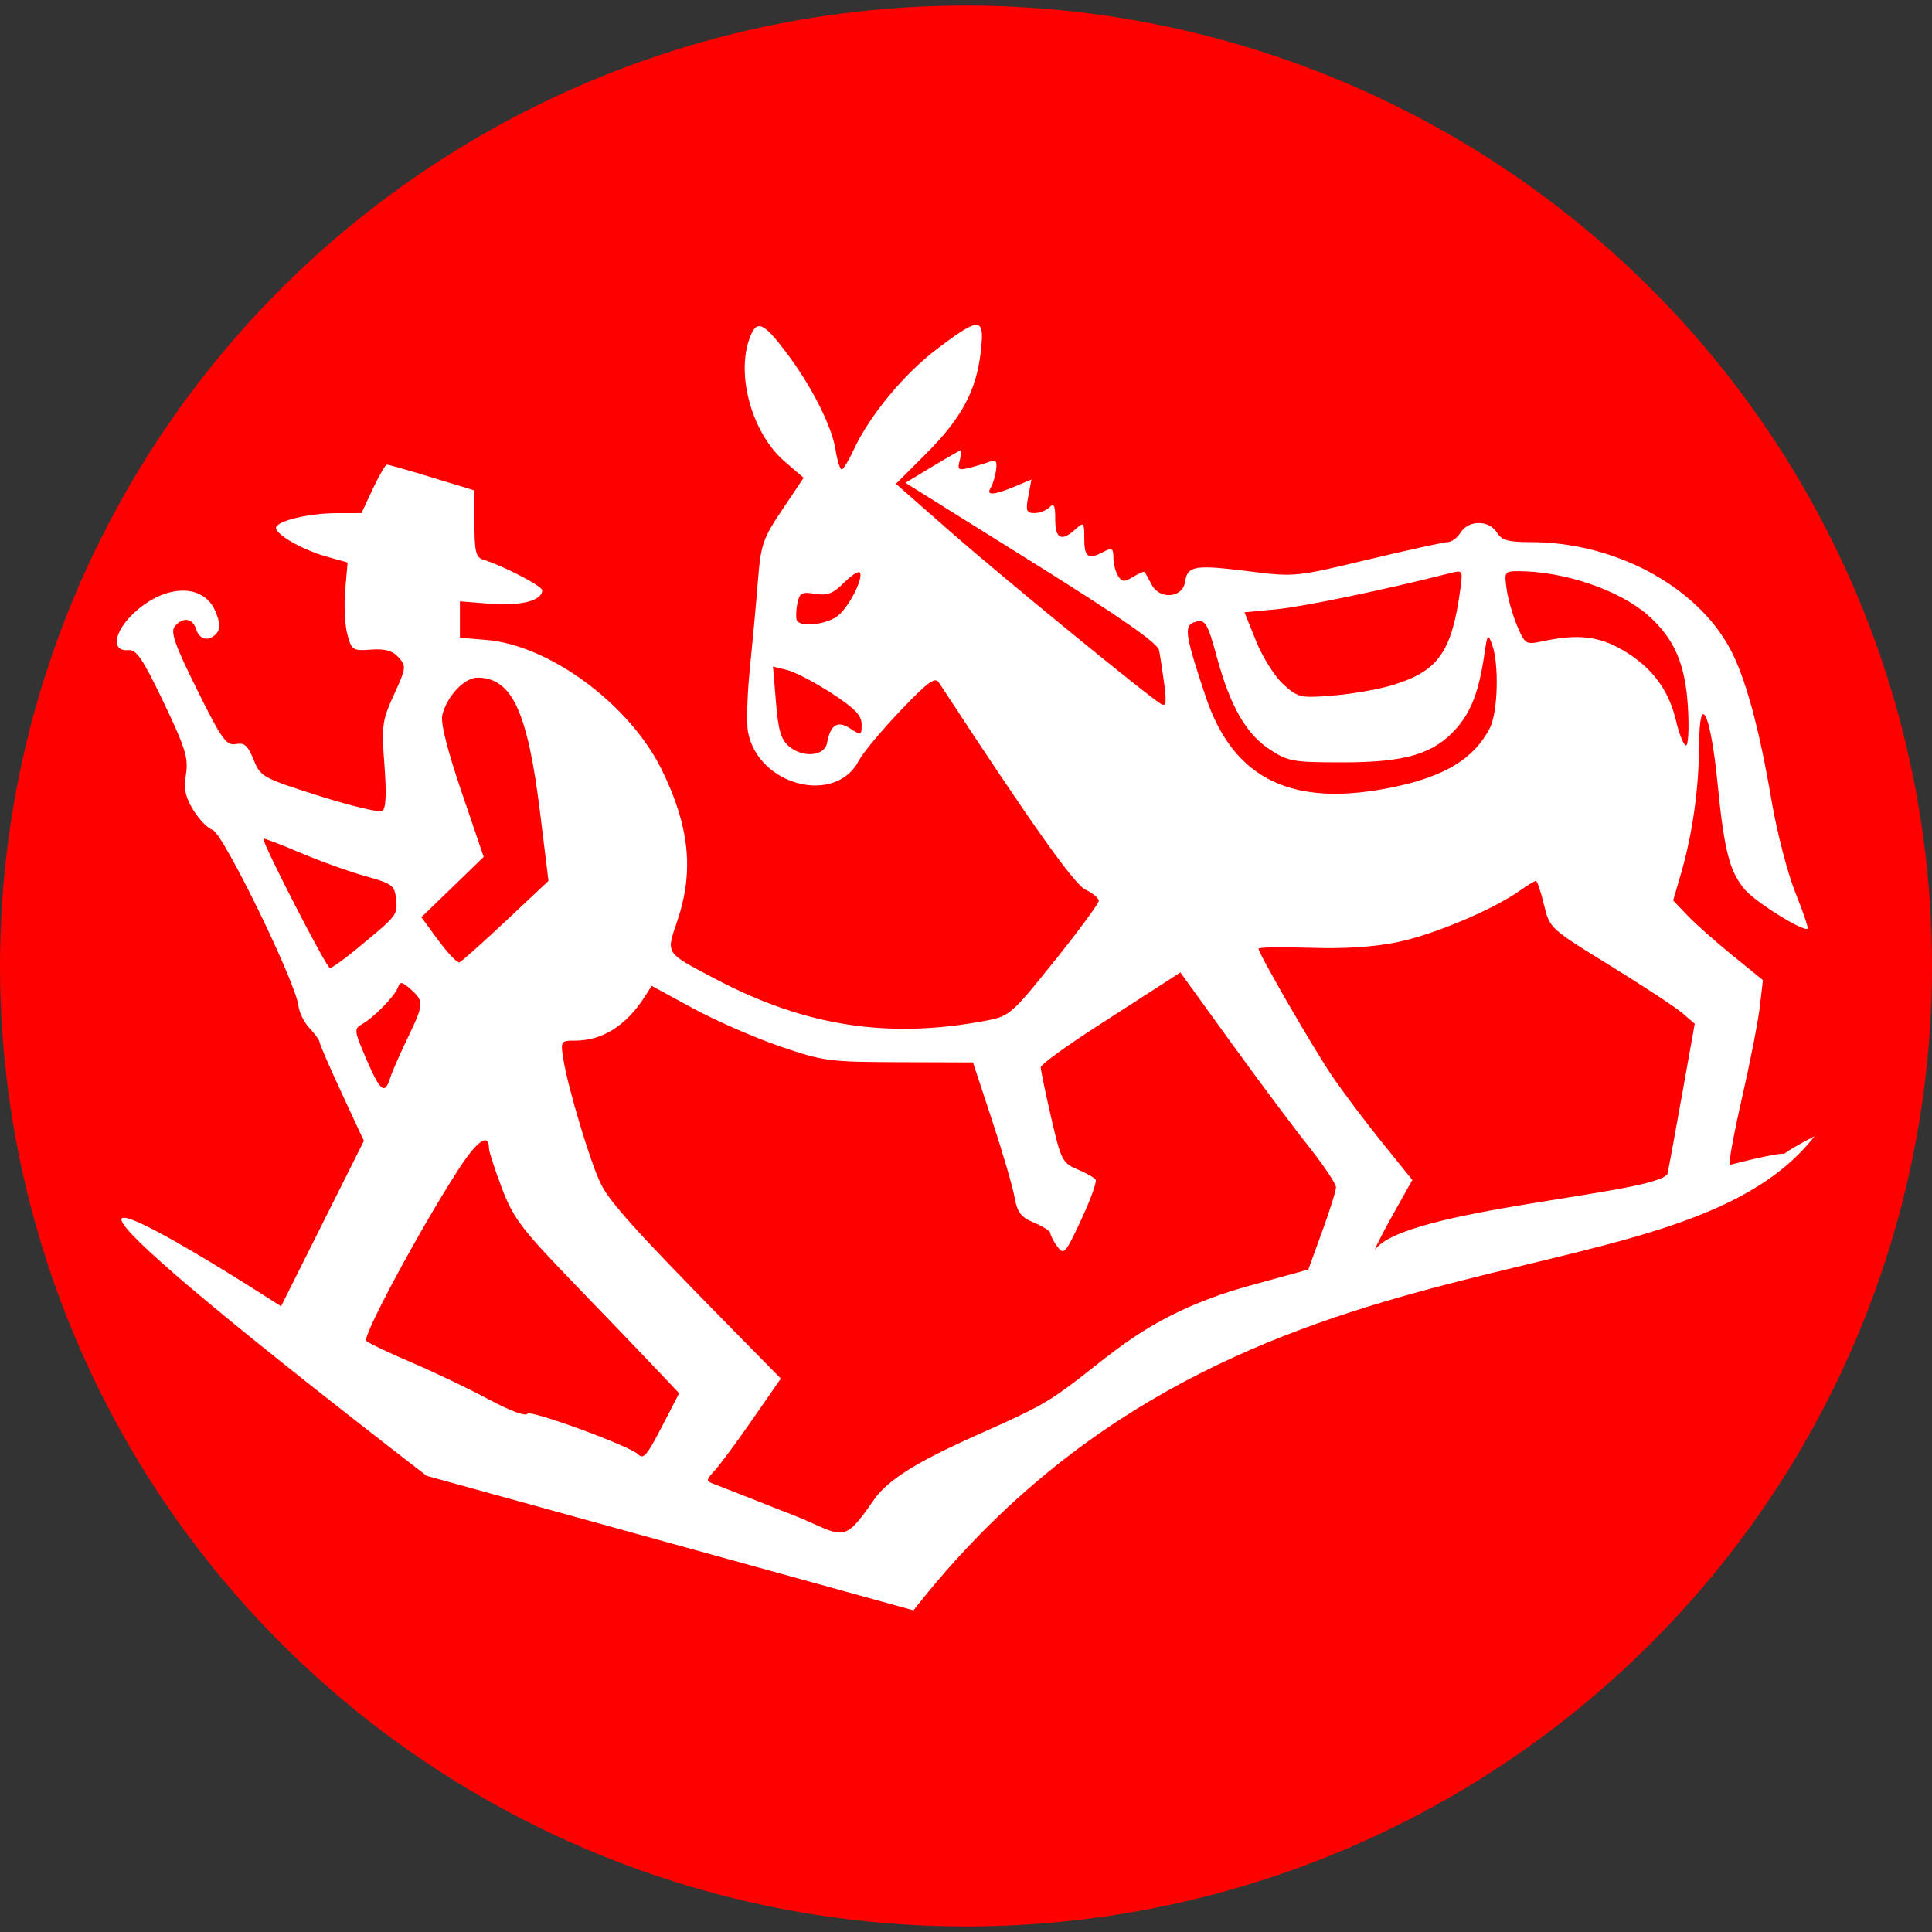
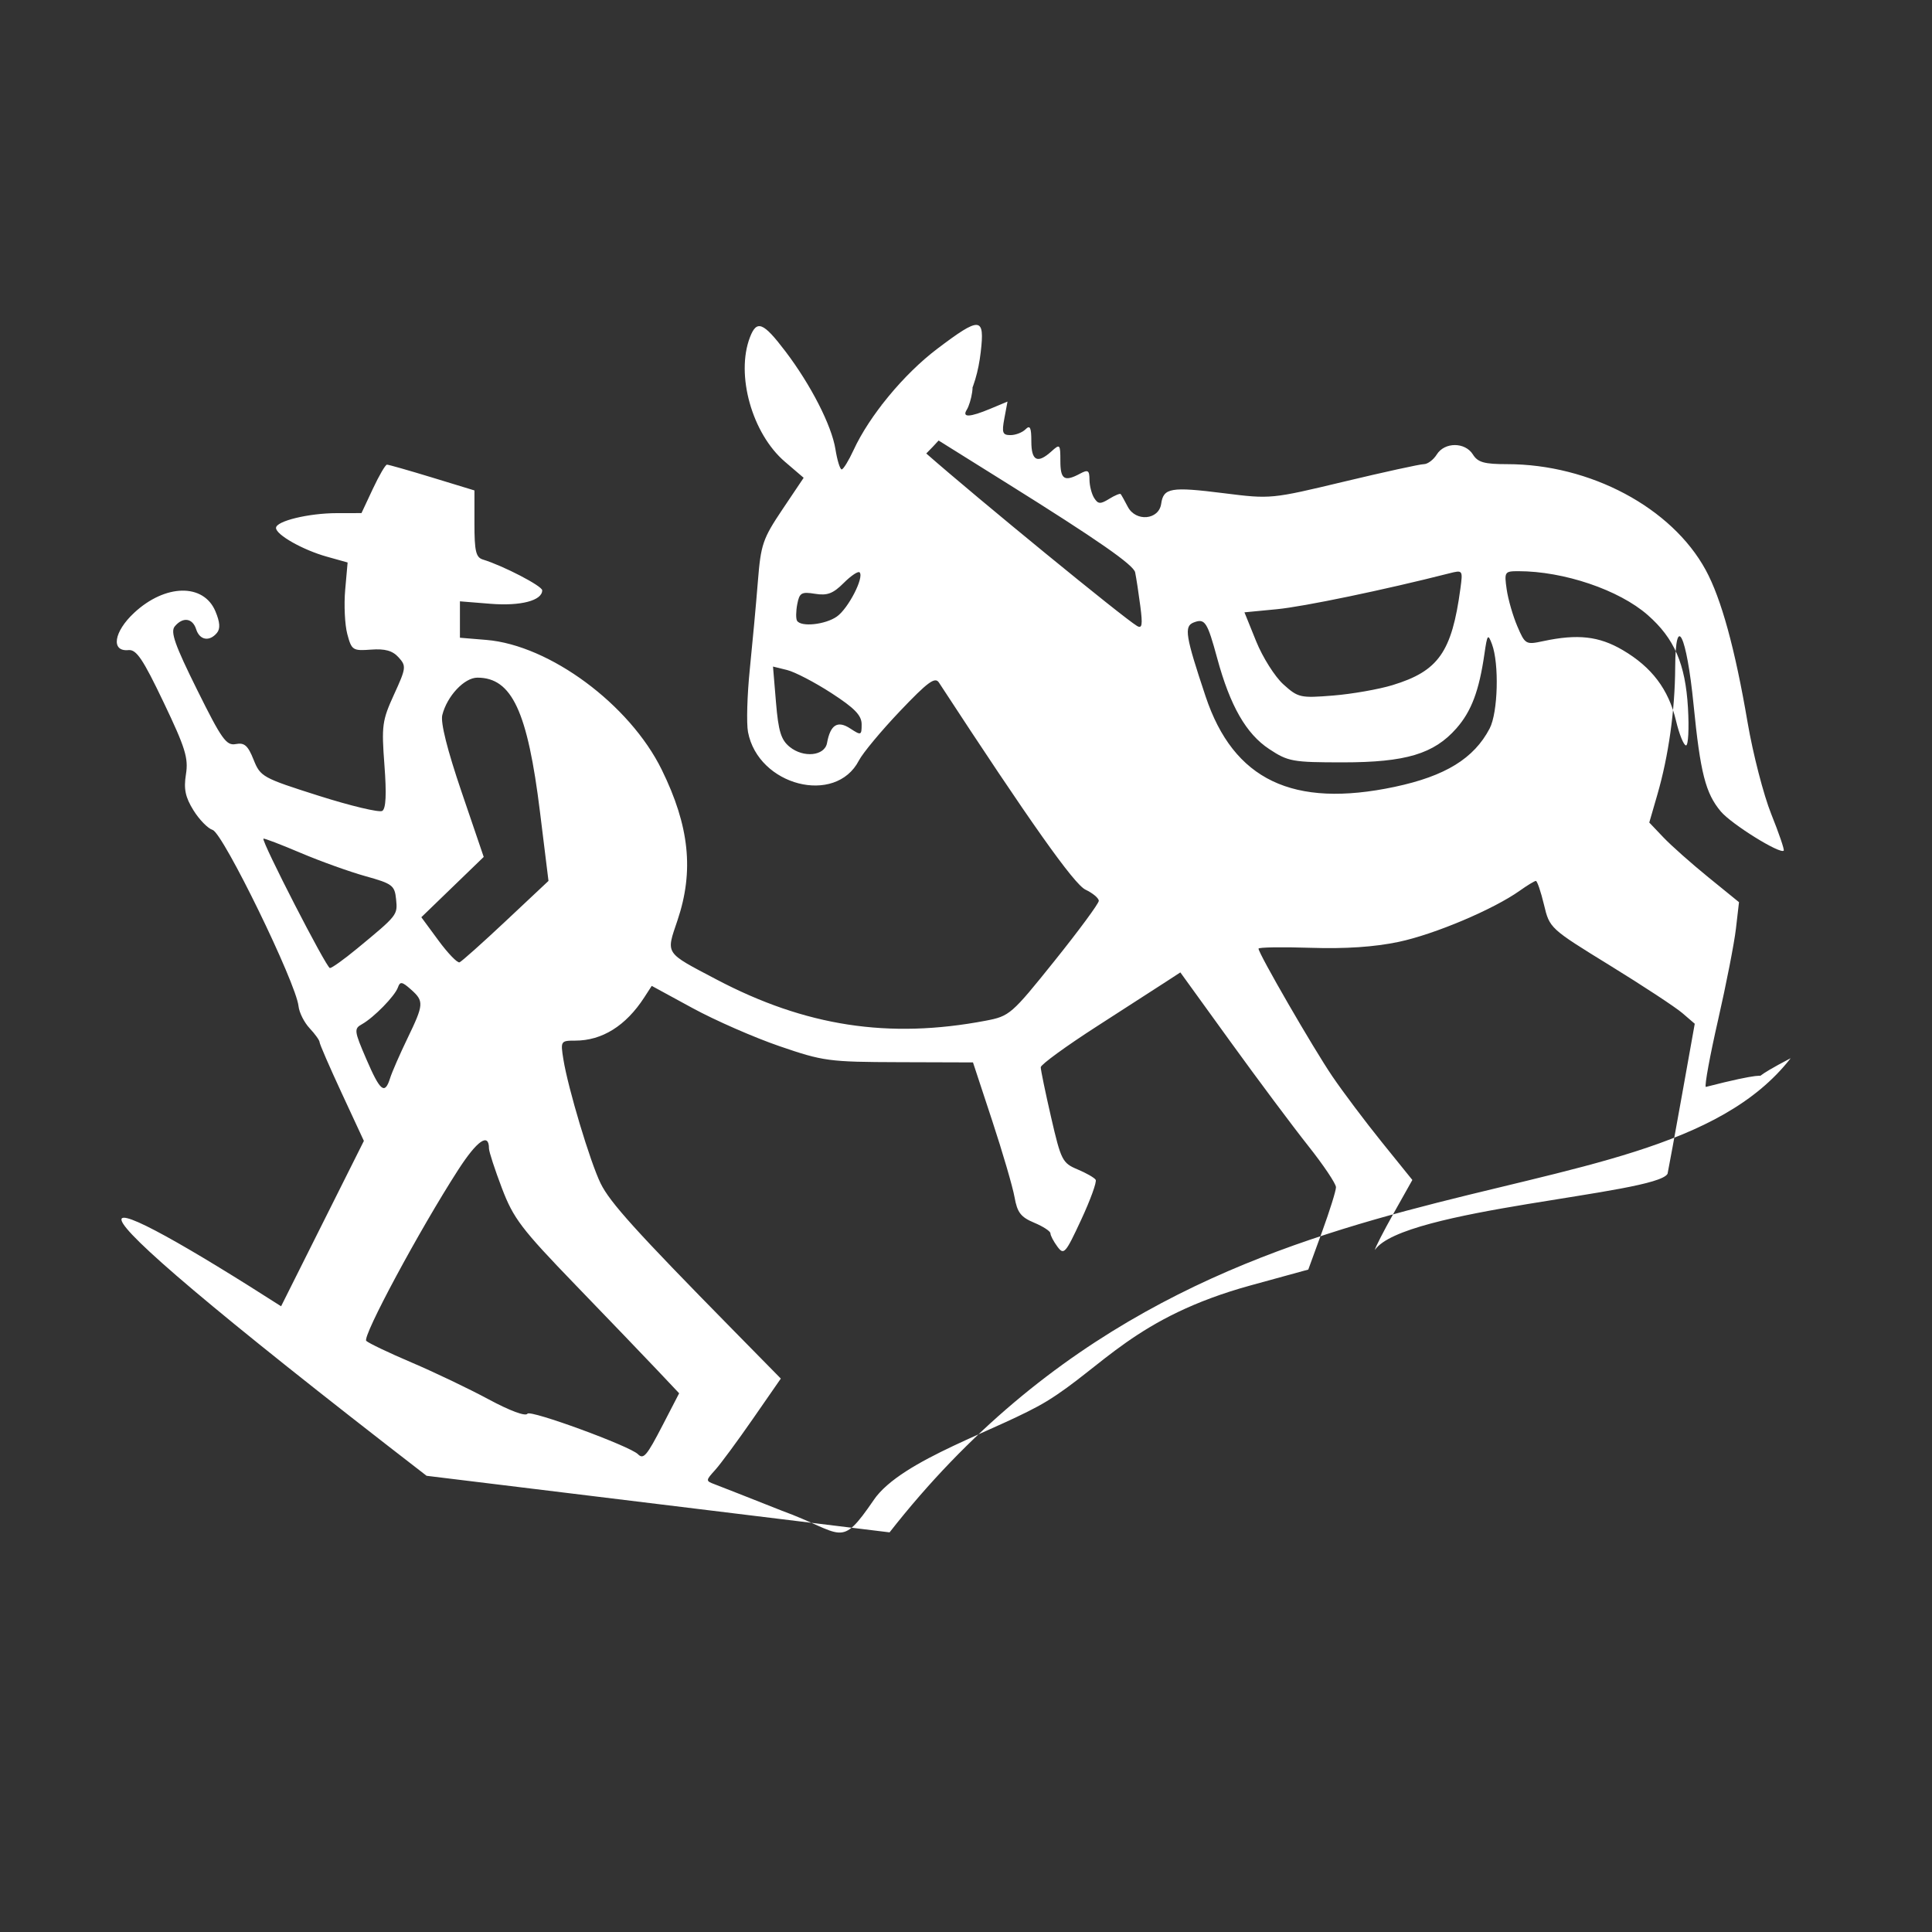
<svg xmlns="http://www.w3.org/2000/svg" width="174mm" height="174mm" viewBox="0 0 174 174" version="1.1" id="svg5">
  <rect x="0" y="0" width="174" height="174" fill="#333333" stroke="none" />
  <g>
-     <ellipse fill="#ff0000" id="path859" cx="87" cy="87" rx="87" ry="86.5" />
-   </g>
+     </g>
  <g id="layer1" transform="translate(-14.916,-47.563)">
-     <path fill="#ffffff" d="M 53.335,180.476 C 13.804,149.946 23.989,154.802 40.232,165.209 l 3.728,-7.447 3.728,-7.447 -1.995,-4.299 c -1.097,-2.364 -1.995,-4.432 -1.995,-4.595 0,-0.163 -0.402,-0.724 -0.893,-1.248 -0.491,-0.523 -0.942,-1.418 -1.002,-1.99 -0.218,-2.093 -6.786,-15.571 -7.734,-15.871 -0.434,-0.138 -1.214,-0.939 -1.734,-1.779 -0.731,-1.183 -0.883,-1.915 -0.672,-3.233 0.234,-1.462 -0.052,-2.383 -2.013,-6.489 -1.858,-3.89 -2.449,-4.769 -3.162,-4.699 -1.605,0.157 -1.331,-1.648 0.511,-3.36 2.801,-2.604 6.253,-2.668 7.318,-0.135 0.412,0.98 0.453,1.565 0.137,1.946 -0.675,0.813 -1.558,0.659 -1.871,-0.327 -0.323,-1.017 -1.202,-1.134 -1.929,-0.257 -0.405,0.488 0.011,1.668 2.01,5.698 2.219,4.475 2.636,5.061 3.487,4.898 0.778,-0.149 1.091,0.125 1.603,1.405 0.616,1.54 0.801,1.642 5.871,3.252 2.879,0.914 5.453,1.527 5.719,1.363 0.332,-0.205 0.393,-1.503 0.195,-4.131 -0.268,-3.549 -0.204,-4.018 0.865,-6.354 1.095,-2.391 1.116,-2.565 0.409,-3.346 -0.543,-0.6 -1.217,-0.789 -2.478,-0.696 -1.648,0.123 -1.751,0.056 -2.14,-1.397 -0.224,-0.839 -0.31,-2.634 -0.19,-3.988 l 0.218,-2.462 -1.875,-0.525 c -2.159,-0.604 -4.573,-1.97 -4.573,-2.587 0,-0.617 2.933,-1.329 5.483,-1.332 l 2.214,-0.003 1.021,-2.179 c 0.561,-1.199 1.134,-2.182 1.273,-2.185 0.139,-0.003 1.969,0.518 4.066,1.158 l 3.814,1.164 v 2.996 c 0,2.474 0.133,3.037 0.763,3.228 1.815,0.553 5.34,2.382 5.34,2.772 0,0.924 -1.942,1.431 -4.649,1.214 l -2.761,-0.222 v 1.639 1.639 l 2.381,0.197 c 5.691,0.472 12.905,5.81 15.791,11.683 2.495,5.079 2.92,9.126 1.423,13.569 -1.041,3.089 -1.2,2.848 3.507,5.327 8.016,4.222 15.525,5.374 24.238,3.718 2.166,-0.412 2.331,-0.555 6.211,-5.391 2.192,-2.733 3.986,-5.166 3.986,-5.407 0,-0.241 -0.539,-0.694 -1.199,-1.007 -1.027,-0.487 -5.003,-6.106 -13.202,-18.658 -0.347,-0.531 -1.003,-0.049 -3.497,2.571 -1.688,1.774 -3.356,3.778 -3.706,4.455 -2.102,4.065 -9.066,2.276 -9.988,-2.565 -0.149,-0.783 -0.076,-3.333 0.163,-5.667 0.239,-2.334 0.565,-5.878 0.724,-7.878 0.267,-3.35 0.44,-3.859 2.206,-6.493 L 87.295,90.594 85.61,89.151 C 82.649,86.617 81.159,81.315 82.459,77.936 c 0.612,-1.591 1.194,-1.36 3.19,1.267 2.299,3.026 4.167,6.681 4.509,8.821 0.161,1.004 0.414,1.821 0.563,1.815 0.149,-0.006 0.631,-0.792 1.071,-1.746 1.42,-3.079 4.523,-6.836 7.521,-9.106 3.889,-2.944 4.304,-2.913 3.929,0.292 -0.409,3.496 -1.727,5.949 -4.905,9.126 l -2.732,2.732 4.886,4.289 c 4.625,4.06 17.733,14.786 18.977,15.529 0.463,0.276 0.523,-0.079 0.303,-1.771 -0.151,-1.164 -0.361,-2.537 -0.466,-3.051 -0.137,-0.67 -3.383,-2.928 -11.518,-8.011 l -11.327,-7.077 2.441,-1.47 c 1.342,-0.808 2.497,-1.47 2.565,-1.47 0.068,0 0.014,0.421 -0.12,0.936 -0.215,0.823 -0.109,0.902 0.872,0.656 0.614,-0.154 1.439,-0.404 1.834,-0.555 0.56,-0.215 0.686,-0.049 0.574,0.761 -0.078,0.57 -0.296,1.281 -0.484,1.581 -0.453,0.723 0.258,0.692 2.138,-0.094 l 1.529,-0.639 -0.283,1.51 c -0.243,1.295 -0.165,1.51 0.55,1.51 0.458,0 1.069,-0.235 1.356,-0.523 0.407,-0.407 0.523,-0.165 0.523,1.09 0,1.764 0.554,2.036 1.818,0.891 0.758,-0.686 0.797,-0.644 0.797,0.872 0,1.663 0.362,1.897 1.772,1.142 0.719,-0.385 0.844,-0.304 0.85,0.545 0.004,0.548 0.194,1.29 0.423,1.65 0.351,0.552 0.56,0.564 1.343,0.079 0.51,-0.316 0.98,-0.512 1.044,-0.436 0.064,0.077 0.352,0.592 0.641,1.146 0.717,1.376 2.799,1.189 3.006,-0.271 0.204,-1.439 0.875,-1.552 5.638,-0.953 4.225,0.532 4.276,0.527 10.823,-1.041 3.618,-0.866 6.856,-1.575 7.196,-1.575 0.34,0 0.864,-0.392 1.163,-0.872 0.706,-1.13 2.548,-1.13 3.254,0 0.443,0.709 1.017,0.872 3.078,0.872 7.489,0 14.831,3.914 17.892,9.538 1.396,2.565 2.64,7.093 3.765,13.699 0.482,2.831 1.443,6.558 2.136,8.282 0.693,1.724 1.198,3.203 1.122,3.287 -0.314,0.347 -4.707,-2.385 -5.664,-3.524 -1.377,-1.637 -1.847,-3.474 -2.455,-9.616 -0.628,-6.334 -1.63,-8.366 -1.656,-3.358 -0.02,3.865 -0.596,7.971 -1.605,11.452 l -0.729,2.516 1.271,1.336 c 0.699,0.735 2.517,2.348 4.04,3.586 l 2.77,2.251 -0.278,2.397 c -0.153,1.319 -0.876,5.013 -1.606,8.21 -0.73,3.197 -1.229,5.912 -1.108,6.032 10.004,-2.567 0.719,1.034 7.645,-2.587 -12.711,16.329 -52.466,6.053 -81.155,42.703 z m 40.268,2.182 c 2.515,-3.681 11.418,-6.354 15.594,-8.902 4.985,-3.042 7.935,-7.568 18.363,-10.43 l 5.183,-1.423 1.247,-3.42 c 0.686,-1.881 1.247,-3.679 1.247,-3.996 0,-0.317 -1.128,-1.996 -2.506,-3.733 -1.379,-1.736 -4.532,-5.96 -7.009,-9.386 l -4.502,-6.229 -1.201,0.784 c -0.661,0.431 -3.488,2.255 -6.284,4.053 -2.795,1.798 -5.085,3.465 -5.088,3.705 -0.002,0.24 0.418,2.273 0.935,4.517 0.888,3.858 1.018,4.114 2.371,4.679 0.787,0.329 1.525,0.751 1.641,0.938 0.116,0.187 -0.472,1.808 -1.306,3.603 -1.418,3.05 -1.557,3.208 -2.142,2.417 -0.344,-0.465 -0.625,-1.002 -0.625,-1.193 0,-0.191 -0.661,-0.623 -1.468,-0.96 -1.2,-0.502 -1.522,-0.92 -1.764,-2.294 -0.163,-0.924 -1.072,-4.035 -2.02,-6.911 l -1.724,-5.231 -6.646,-0.021 c -6.341,-0.019 -6.837,-0.086 -10.787,-1.443 -2.278,-0.782 -5.797,-2.324 -7.82,-3.426 l -3.679,-2.003 -0.68,1.048 c -1.654,2.549 -3.788,3.883 -6.213,3.883 -1.304,0 -1.329,0.039 -1.067,1.674 0.416,2.603 2.411,9.251 3.356,11.184 0.836,1.711 3.169,4.294 11.874,13.148 l 4.355,4.43 -2.52,3.634 c -1.386,1.999 -2.915,4.071 -3.398,4.604 -0.855,0.944 -0.856,0.977 -0.049,1.279 0.455,0.17 3.182,1.243 6.059,2.383 5.611,2.048 5.196,3.514 8.277,-0.963 z m -19.002,-6.751 1.48,-2.862 -1.927,-2.041 c -1.06,-1.122 -4.389,-4.591 -7.399,-7.707 -4.889,-5.063 -5.596,-5.993 -6.637,-8.727 -0.64,-1.683 -1.164,-3.29 -1.164,-3.57 0,-1.463 -1.065,-0.725 -2.773,1.923 -3.481,5.397 -8.659,15.028 -8.279,15.402 0.205,0.202 2.04,1.078 4.078,1.946 2.038,0.868 5.159,2.36 6.936,3.316 1.932,1.04 3.341,1.561 3.503,1.297 0.236,-0.381 9.214,2.908 9.952,3.647 0.5,0.5 0.789,0.161 2.229,-2.624 z m 90.498,-22.626 c 0.104,-0.484 0.697,-3.724 1.319,-7.199 l 1.131,-6.318 -1.116,-0.96 c -0.614,-0.528 -3.554,-2.461 -6.534,-4.296 -5.404,-3.327 -5.42,-3.342 -5.93,-5.472 -0.282,-1.174 -0.61,-2.135 -0.728,-2.135 -0.119,0 -0.77,0.395 -1.448,0.877 -2.366,1.685 -7.678,3.931 -10.906,4.612 -2.181,0.46 -4.799,0.636 -7.94,0.534 -2.577,-0.084 -4.686,-0.05 -4.686,0.075 0,0.443 4.921,8.956 6.644,11.493 0.961,1.415 2.977,4.096 4.479,5.957 l 2.732,3.384 -1.679,2.989 c -0.923,1.644 -1.687,3.136 -1.697,3.316 2.514,-3.718 25.314,-5.017 26.357,-6.857 z M 50.049,144.664 c 0.169,-0.539 0.869,-2.143 1.555,-3.564 1.495,-3.096 1.514,-3.365 0.312,-4.432 -0.789,-0.7 -0.971,-0.728 -1.161,-0.181 -0.27,0.778 -2.175,2.726 -3.249,3.323 -0.719,0.399 -0.693,0.602 0.398,3.131 1.259,2.919 1.667,3.246 2.145,1.723 z m -3,-11.647 c 3.686,-3.042 3.682,-3.037 3.539,-4.465 -0.125,-1.247 -0.332,-1.404 -2.75,-2.076 -1.438,-0.4 -4.074,-1.347 -5.857,-2.104 -1.783,-0.757 -3.286,-1.332 -3.34,-1.276 -0.203,0.207 5.677,11.652 5.987,11.652 0.178,0 1.267,-0.779 2.42,-1.731 z m 13.434,-2.52 3.831,-3.597 -0.766,-6.211 c -1.118,-9.065 -2.53,-12.095 -5.637,-12.095 -1.177,0 -2.733,1.657 -3.162,3.37 -0.169,0.674 0.451,3.144 1.734,6.912 l 1.997,5.863 -2.809,2.716 -2.809,2.716 1.545,2.099 c 0.85,1.154 1.702,2.037 1.895,1.962 0.192,-0.075 2.074,-1.756 4.181,-3.734 z m 80.054,-12.072 c 4.546,-0.964 7.129,-2.552 8.541,-5.254 0.748,-1.432 0.868,-5.829 0.206,-7.598 -0.36,-0.964 -0.421,-0.885 -0.675,0.872 -0.48,3.331 -1.173,5.175 -2.521,6.71 -2.024,2.306 -4.565,3.068 -10.228,3.068 -4.534,0 -4.933,-0.072 -6.641,-1.201 -2.074,-1.37 -3.514,-3.885 -4.678,-8.171 -0.895,-3.294 -1.105,-3.616 -2.115,-3.228 -0.891,0.342 -0.754,1.199 1.068,6.657 2.515,7.533 7.865,10.091 17.042,8.146 z m -51.137,-3.946 c 0.302,-1.648 0.95,-2.054 2.089,-1.307 0.982,0.643 1.028,0.627 1.028,-0.375 0,-0.807 -0.627,-1.455 -2.724,-2.814 -1.498,-0.971 -3.295,-1.906 -3.992,-2.077 l -1.267,-0.311 0.269,3.225 c 0.217,2.606 0.454,3.375 1.233,4.009 1.247,1.014 3.151,0.817 3.364,-0.349 z m 77.538,-3.169 c -0.232,-3.958 -1.227,-6.251 -3.626,-8.357 -2.575,-2.261 -7.553,-3.948 -11.65,-3.948 -1.236,0 -1.276,0.062 -1.051,1.635 0.129,0.899 0.56,2.394 0.957,3.322 0.703,1.641 0.767,1.678 2.329,1.344 3.109,-0.664 5.025,-0.449 7.158,0.801 2.621,1.536 4.134,3.538 4.803,6.353 0.292,1.231 0.7,2.237 0.905,2.237 0.205,0 0.284,-1.524 0.175,-3.387 z m -26.602,-2.046 c 4.128,-1.257 5.334,-2.972 6.106,-8.684 0.227,-1.683 0.22,-1.692 -1.021,-1.376 -5.8,1.477 -13.094,2.995 -15.505,3.226 l -2.922,0.281 1.057,2.615 c 0.582,1.438 1.683,3.181 2.448,3.872 1.33,1.201 1.526,1.245 4.48,1.007 1.699,-0.137 4.109,-0.56 5.357,-0.94 z m -50.049,-6.175 c 1.028,-0.72 2.479,-3.544 2.045,-3.979 -0.13,-0.13 -0.775,0.302 -1.433,0.96 -0.953,0.953 -1.478,1.151 -2.578,0.972 -1.225,-0.199 -1.406,-0.093 -1.603,0.938 -0.122,0.639 -0.13,1.31 -0.018,1.491 0.36,0.583 2.543,0.351 3.588,-0.381 z" />
+     <path fill="#ffffff" d="M 53.335,180.476 C 13.804,149.946 23.989,154.802 40.232,165.209 l 3.728,-7.447 3.728,-7.447 -1.995,-4.299 c -1.097,-2.364 -1.995,-4.432 -1.995,-4.595 0,-0.163 -0.402,-0.724 -0.893,-1.248 -0.491,-0.523 -0.942,-1.418 -1.002,-1.99 -0.218,-2.093 -6.786,-15.571 -7.734,-15.871 -0.434,-0.138 -1.214,-0.939 -1.734,-1.779 -0.731,-1.183 -0.883,-1.915 -0.672,-3.233 0.234,-1.462 -0.052,-2.383 -2.013,-6.489 -1.858,-3.89 -2.449,-4.769 -3.162,-4.699 -1.605,0.157 -1.331,-1.648 0.511,-3.36 2.801,-2.604 6.253,-2.668 7.318,-0.135 0.412,0.98 0.453,1.565 0.137,1.946 -0.675,0.813 -1.558,0.659 -1.871,-0.327 -0.323,-1.017 -1.202,-1.134 -1.929,-0.257 -0.405,0.488 0.011,1.668 2.01,5.698 2.219,4.475 2.636,5.061 3.487,4.898 0.778,-0.149 1.091,0.125 1.603,1.405 0.616,1.54 0.801,1.642 5.871,3.252 2.879,0.914 5.453,1.527 5.719,1.363 0.332,-0.205 0.393,-1.503 0.195,-4.131 -0.268,-3.549 -0.204,-4.018 0.865,-6.354 1.095,-2.391 1.116,-2.565 0.409,-3.346 -0.543,-0.6 -1.217,-0.789 -2.478,-0.696 -1.648,0.123 -1.751,0.056 -2.14,-1.397 -0.224,-0.839 -0.31,-2.634 -0.19,-3.988 l 0.218,-2.462 -1.875,-0.525 c -2.159,-0.604 -4.573,-1.97 -4.573,-2.587 0,-0.617 2.933,-1.329 5.483,-1.332 l 2.214,-0.003 1.021,-2.179 c 0.561,-1.199 1.134,-2.182 1.273,-2.185 0.139,-0.003 1.969,0.518 4.066,1.158 l 3.814,1.164 v 2.996 c 0,2.474 0.133,3.037 0.763,3.228 1.815,0.553 5.34,2.382 5.34,2.772 0,0.924 -1.942,1.431 -4.649,1.214 l -2.761,-0.222 v 1.639 1.639 l 2.381,0.197 c 5.691,0.472 12.905,5.81 15.791,11.683 2.495,5.079 2.92,9.126 1.423,13.569 -1.041,3.089 -1.2,2.848 3.507,5.327 8.016,4.222 15.525,5.374 24.238,3.718 2.166,-0.412 2.331,-0.555 6.211,-5.391 2.192,-2.733 3.986,-5.166 3.986,-5.407 0,-0.241 -0.539,-0.694 -1.199,-1.007 -1.027,-0.487 -5.003,-6.106 -13.202,-18.658 -0.347,-0.531 -1.003,-0.049 -3.497,2.571 -1.688,1.774 -3.356,3.778 -3.706,4.455 -2.102,4.065 -9.066,2.276 -9.988,-2.565 -0.149,-0.783 -0.076,-3.333 0.163,-5.667 0.239,-2.334 0.565,-5.878 0.724,-7.878 0.267,-3.35 0.44,-3.859 2.206,-6.493 L 87.295,90.594 85.61,89.151 C 82.649,86.617 81.159,81.315 82.459,77.936 c 0.612,-1.591 1.194,-1.36 3.19,1.267 2.299,3.026 4.167,6.681 4.509,8.821 0.161,1.004 0.414,1.821 0.563,1.815 0.149,-0.006 0.631,-0.792 1.071,-1.746 1.42,-3.079 4.523,-6.836 7.521,-9.106 3.889,-2.944 4.304,-2.913 3.929,0.292 -0.409,3.496 -1.727,5.949 -4.905,9.126 c 4.625,4.06 17.733,14.786 18.977,15.529 0.463,0.276 0.523,-0.079 0.303,-1.771 -0.151,-1.164 -0.361,-2.537 -0.466,-3.051 -0.137,-0.67 -3.383,-2.928 -11.518,-8.011 l -11.327,-7.077 2.441,-1.47 c 1.342,-0.808 2.497,-1.47 2.565,-1.47 0.068,0 0.014,0.421 -0.12,0.936 -0.215,0.823 -0.109,0.902 0.872,0.656 0.614,-0.154 1.439,-0.404 1.834,-0.555 0.56,-0.215 0.686,-0.049 0.574,0.761 -0.078,0.57 -0.296,1.281 -0.484,1.581 -0.453,0.723 0.258,0.692 2.138,-0.094 l 1.529,-0.639 -0.283,1.51 c -0.243,1.295 -0.165,1.51 0.55,1.51 0.458,0 1.069,-0.235 1.356,-0.523 0.407,-0.407 0.523,-0.165 0.523,1.09 0,1.764 0.554,2.036 1.818,0.891 0.758,-0.686 0.797,-0.644 0.797,0.872 0,1.663 0.362,1.897 1.772,1.142 0.719,-0.385 0.844,-0.304 0.85,0.545 0.004,0.548 0.194,1.29 0.423,1.65 0.351,0.552 0.56,0.564 1.343,0.079 0.51,-0.316 0.98,-0.512 1.044,-0.436 0.064,0.077 0.352,0.592 0.641,1.146 0.717,1.376 2.799,1.189 3.006,-0.271 0.204,-1.439 0.875,-1.552 5.638,-0.953 4.225,0.532 4.276,0.527 10.823,-1.041 3.618,-0.866 6.856,-1.575 7.196,-1.575 0.34,0 0.864,-0.392 1.163,-0.872 0.706,-1.13 2.548,-1.13 3.254,0 0.443,0.709 1.017,0.872 3.078,0.872 7.489,0 14.831,3.914 17.892,9.538 1.396,2.565 2.64,7.093 3.765,13.699 0.482,2.831 1.443,6.558 2.136,8.282 0.693,1.724 1.198,3.203 1.122,3.287 -0.314,0.347 -4.707,-2.385 -5.664,-3.524 -1.377,-1.637 -1.847,-3.474 -2.455,-9.616 -0.628,-6.334 -1.63,-8.366 -1.656,-3.358 -0.02,3.865 -0.596,7.971 -1.605,11.452 l -0.729,2.516 1.271,1.336 c 0.699,0.735 2.517,2.348 4.04,3.586 l 2.77,2.251 -0.278,2.397 c -0.153,1.319 -0.876,5.013 -1.606,8.21 -0.73,3.197 -1.229,5.912 -1.108,6.032 10.004,-2.567 0.719,1.034 7.645,-2.587 -12.711,16.329 -52.466,6.053 -81.155,42.703 z m 40.268,2.182 c 2.515,-3.681 11.418,-6.354 15.594,-8.902 4.985,-3.042 7.935,-7.568 18.363,-10.43 l 5.183,-1.423 1.247,-3.42 c 0.686,-1.881 1.247,-3.679 1.247,-3.996 0,-0.317 -1.128,-1.996 -2.506,-3.733 -1.379,-1.736 -4.532,-5.96 -7.009,-9.386 l -4.502,-6.229 -1.201,0.784 c -0.661,0.431 -3.488,2.255 -6.284,4.053 -2.795,1.798 -5.085,3.465 -5.088,3.705 -0.002,0.24 0.418,2.273 0.935,4.517 0.888,3.858 1.018,4.114 2.371,4.679 0.787,0.329 1.525,0.751 1.641,0.938 0.116,0.187 -0.472,1.808 -1.306,3.603 -1.418,3.05 -1.557,3.208 -2.142,2.417 -0.344,-0.465 -0.625,-1.002 -0.625,-1.193 0,-0.191 -0.661,-0.623 -1.468,-0.96 -1.2,-0.502 -1.522,-0.92 -1.764,-2.294 -0.163,-0.924 -1.072,-4.035 -2.02,-6.911 l -1.724,-5.231 -6.646,-0.021 c -6.341,-0.019 -6.837,-0.086 -10.787,-1.443 -2.278,-0.782 -5.797,-2.324 -7.82,-3.426 l -3.679,-2.003 -0.68,1.048 c -1.654,2.549 -3.788,3.883 -6.213,3.883 -1.304,0 -1.329,0.039 -1.067,1.674 0.416,2.603 2.411,9.251 3.356,11.184 0.836,1.711 3.169,4.294 11.874,13.148 l 4.355,4.43 -2.52,3.634 c -1.386,1.999 -2.915,4.071 -3.398,4.604 -0.855,0.944 -0.856,0.977 -0.049,1.279 0.455,0.17 3.182,1.243 6.059,2.383 5.611,2.048 5.196,3.514 8.277,-0.963 z m -19.002,-6.751 1.48,-2.862 -1.927,-2.041 c -1.06,-1.122 -4.389,-4.591 -7.399,-7.707 -4.889,-5.063 -5.596,-5.993 -6.637,-8.727 -0.64,-1.683 -1.164,-3.29 -1.164,-3.57 0,-1.463 -1.065,-0.725 -2.773,1.923 -3.481,5.397 -8.659,15.028 -8.279,15.402 0.205,0.202 2.04,1.078 4.078,1.946 2.038,0.868 5.159,2.36 6.936,3.316 1.932,1.04 3.341,1.561 3.503,1.297 0.236,-0.381 9.214,2.908 9.952,3.647 0.5,0.5 0.789,0.161 2.229,-2.624 z m 90.498,-22.626 c 0.104,-0.484 0.697,-3.724 1.319,-7.199 l 1.131,-6.318 -1.116,-0.96 c -0.614,-0.528 -3.554,-2.461 -6.534,-4.296 -5.404,-3.327 -5.42,-3.342 -5.93,-5.472 -0.282,-1.174 -0.61,-2.135 -0.728,-2.135 -0.119,0 -0.77,0.395 -1.448,0.877 -2.366,1.685 -7.678,3.931 -10.906,4.612 -2.181,0.46 -4.799,0.636 -7.94,0.534 -2.577,-0.084 -4.686,-0.05 -4.686,0.075 0,0.443 4.921,8.956 6.644,11.493 0.961,1.415 2.977,4.096 4.479,5.957 l 2.732,3.384 -1.679,2.989 c -0.923,1.644 -1.687,3.136 -1.697,3.316 2.514,-3.718 25.314,-5.017 26.357,-6.857 z M 50.049,144.664 c 0.169,-0.539 0.869,-2.143 1.555,-3.564 1.495,-3.096 1.514,-3.365 0.312,-4.432 -0.789,-0.7 -0.971,-0.728 -1.161,-0.181 -0.27,0.778 -2.175,2.726 -3.249,3.323 -0.719,0.399 -0.693,0.602 0.398,3.131 1.259,2.919 1.667,3.246 2.145,1.723 z m -3,-11.647 c 3.686,-3.042 3.682,-3.037 3.539,-4.465 -0.125,-1.247 -0.332,-1.404 -2.75,-2.076 -1.438,-0.4 -4.074,-1.347 -5.857,-2.104 -1.783,-0.757 -3.286,-1.332 -3.34,-1.276 -0.203,0.207 5.677,11.652 5.987,11.652 0.178,0 1.267,-0.779 2.42,-1.731 z m 13.434,-2.52 3.831,-3.597 -0.766,-6.211 c -1.118,-9.065 -2.53,-12.095 -5.637,-12.095 -1.177,0 -2.733,1.657 -3.162,3.37 -0.169,0.674 0.451,3.144 1.734,6.912 l 1.997,5.863 -2.809,2.716 -2.809,2.716 1.545,2.099 c 0.85,1.154 1.702,2.037 1.895,1.962 0.192,-0.075 2.074,-1.756 4.181,-3.734 z m 80.054,-12.072 c 4.546,-0.964 7.129,-2.552 8.541,-5.254 0.748,-1.432 0.868,-5.829 0.206,-7.598 -0.36,-0.964 -0.421,-0.885 -0.675,0.872 -0.48,3.331 -1.173,5.175 -2.521,6.71 -2.024,2.306 -4.565,3.068 -10.228,3.068 -4.534,0 -4.933,-0.072 -6.641,-1.201 -2.074,-1.37 -3.514,-3.885 -4.678,-8.171 -0.895,-3.294 -1.105,-3.616 -2.115,-3.228 -0.891,0.342 -0.754,1.199 1.068,6.657 2.515,7.533 7.865,10.091 17.042,8.146 z m -51.137,-3.946 c 0.302,-1.648 0.95,-2.054 2.089,-1.307 0.982,0.643 1.028,0.627 1.028,-0.375 0,-0.807 -0.627,-1.455 -2.724,-2.814 -1.498,-0.971 -3.295,-1.906 -3.992,-2.077 l -1.267,-0.311 0.269,3.225 c 0.217,2.606 0.454,3.375 1.233,4.009 1.247,1.014 3.151,0.817 3.364,-0.349 z m 77.538,-3.169 c -0.232,-3.958 -1.227,-6.251 -3.626,-8.357 -2.575,-2.261 -7.553,-3.948 -11.65,-3.948 -1.236,0 -1.276,0.062 -1.051,1.635 0.129,0.899 0.56,2.394 0.957,3.322 0.703,1.641 0.767,1.678 2.329,1.344 3.109,-0.664 5.025,-0.449 7.158,0.801 2.621,1.536 4.134,3.538 4.803,6.353 0.292,1.231 0.7,2.237 0.905,2.237 0.205,0 0.284,-1.524 0.175,-3.387 z m -26.602,-2.046 c 4.128,-1.257 5.334,-2.972 6.106,-8.684 0.227,-1.683 0.22,-1.692 -1.021,-1.376 -5.8,1.477 -13.094,2.995 -15.505,3.226 l -2.922,0.281 1.057,2.615 c 0.582,1.438 1.683,3.181 2.448,3.872 1.33,1.201 1.526,1.245 4.48,1.007 1.699,-0.137 4.109,-0.56 5.357,-0.94 z m -50.049,-6.175 c 1.028,-0.72 2.479,-3.544 2.045,-3.979 -0.13,-0.13 -0.775,0.302 -1.433,0.96 -0.953,0.953 -1.478,1.151 -2.578,0.972 -1.225,-0.199 -1.406,-0.093 -1.603,0.938 -0.122,0.639 -0.13,1.31 -0.018,1.491 0.36,0.583 2.543,0.351 3.588,-0.381 z" />
  </g>
</svg>